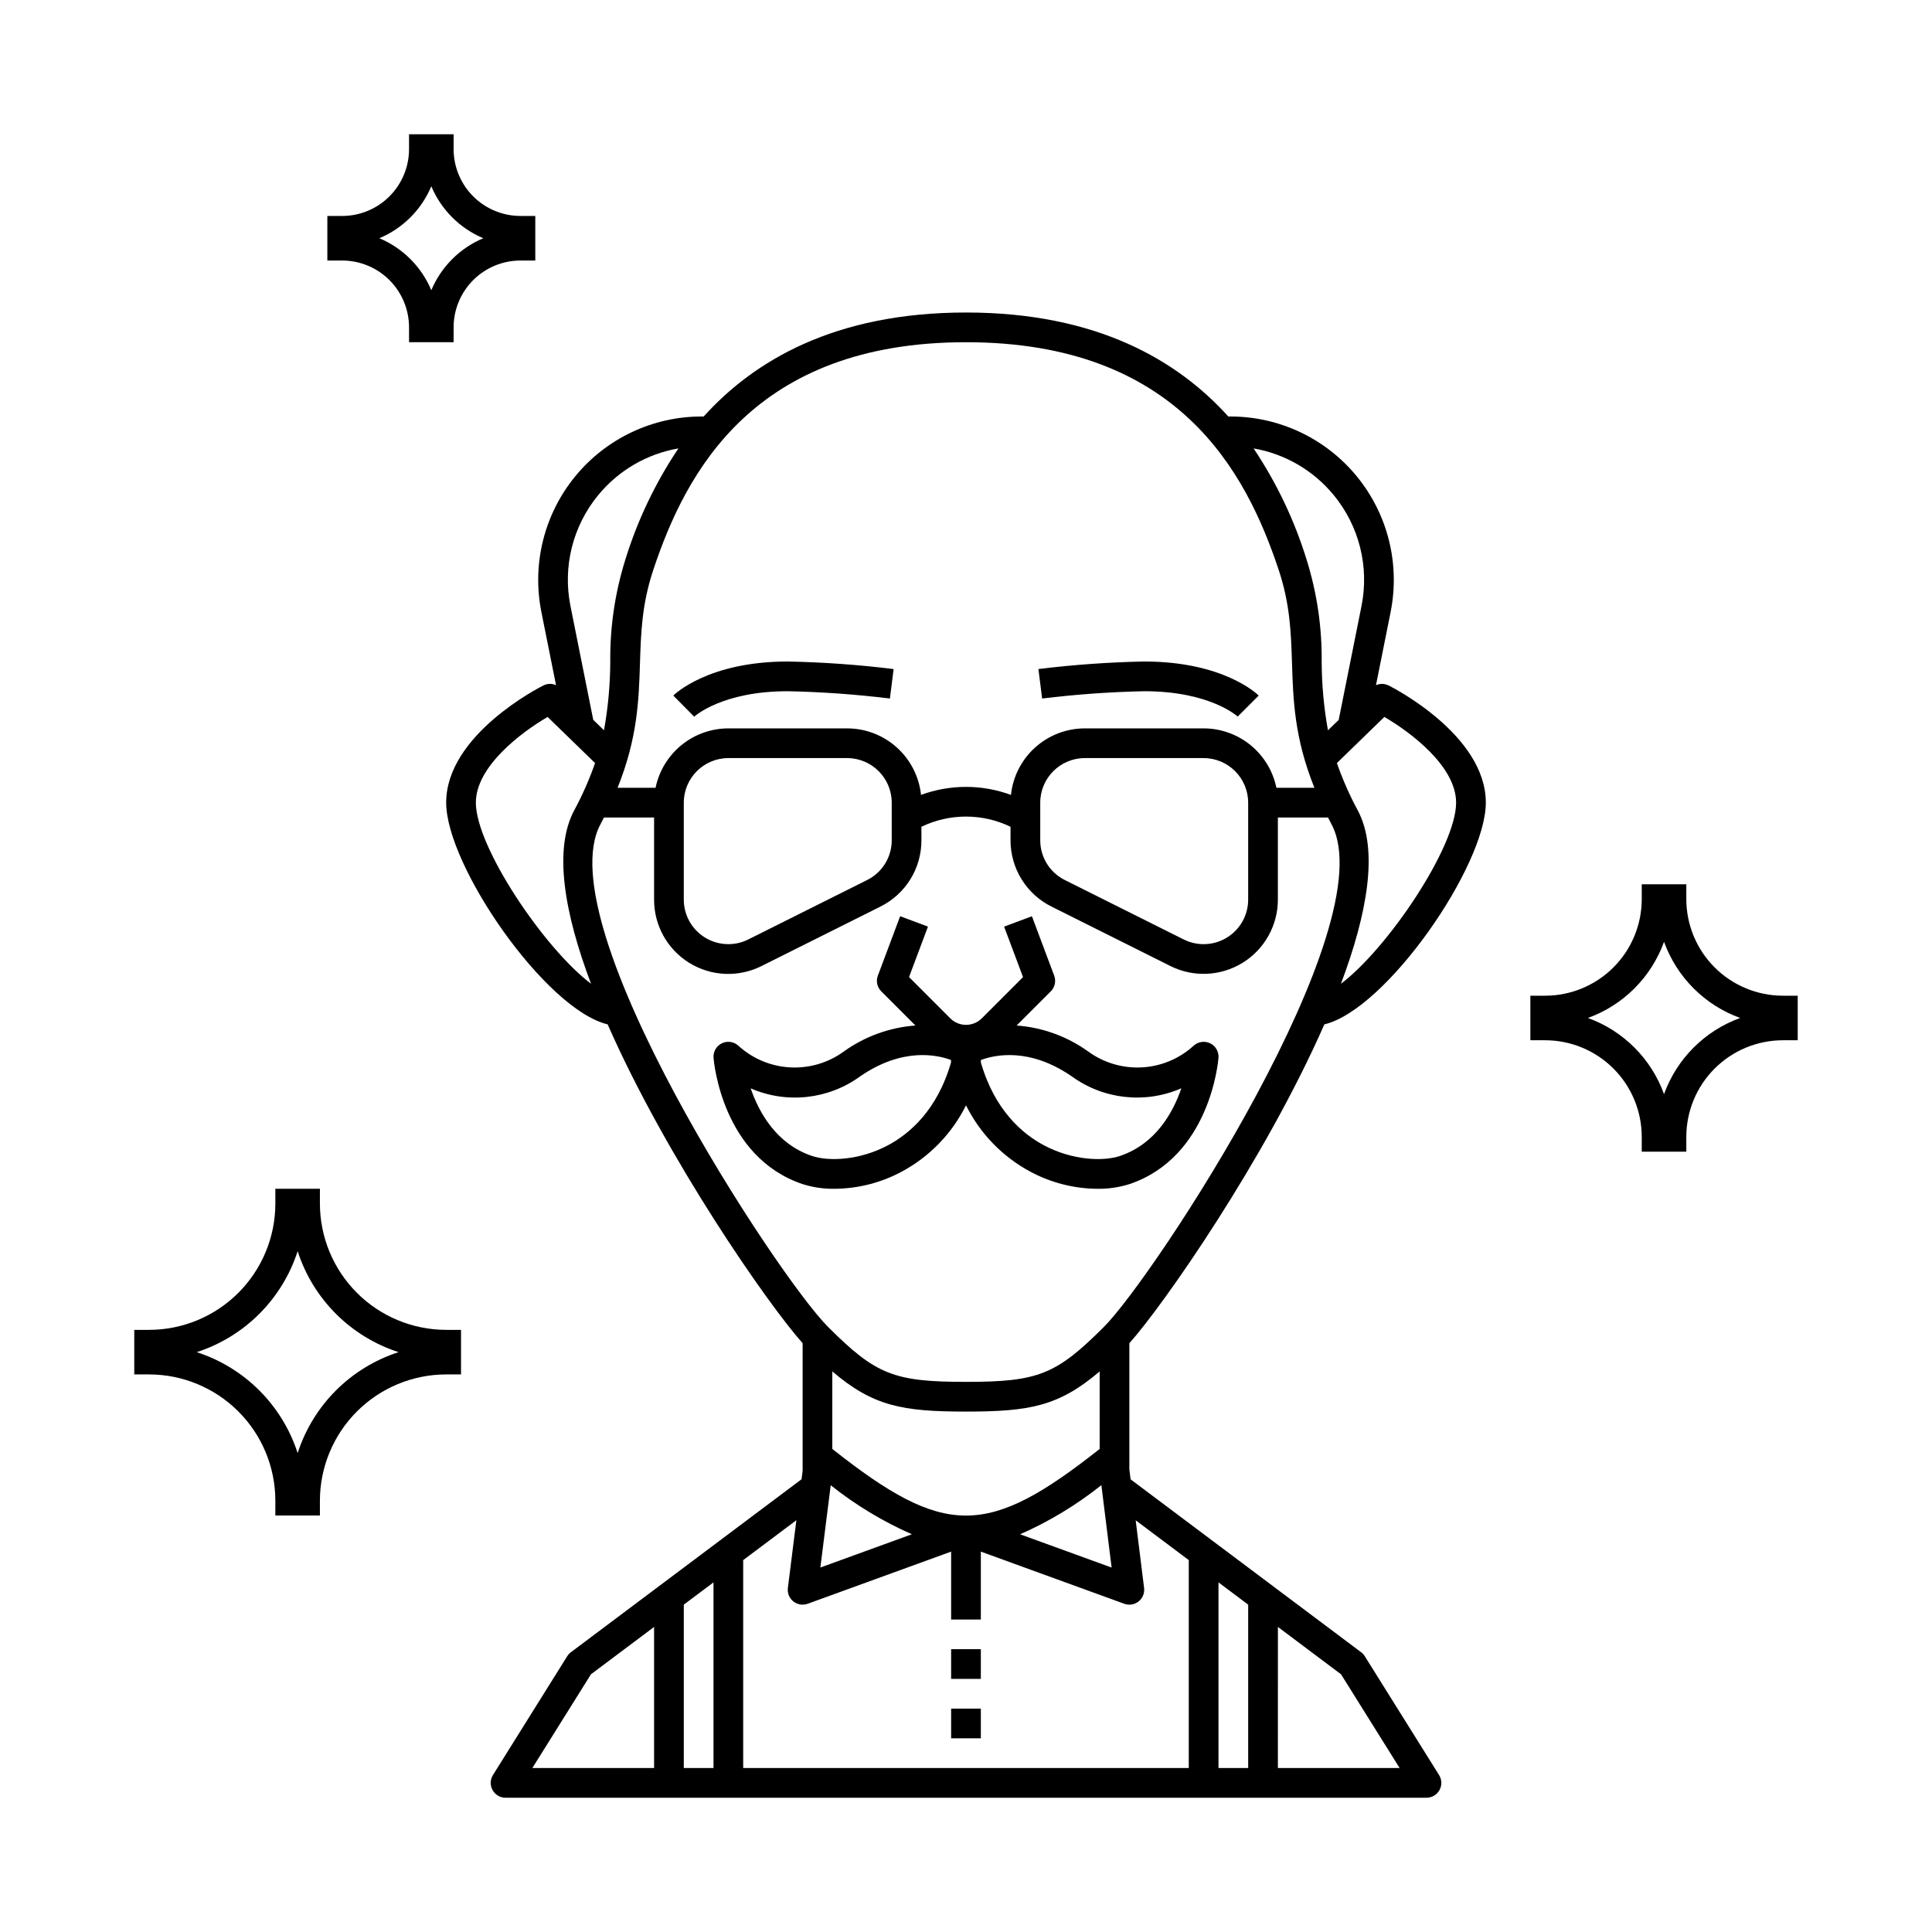
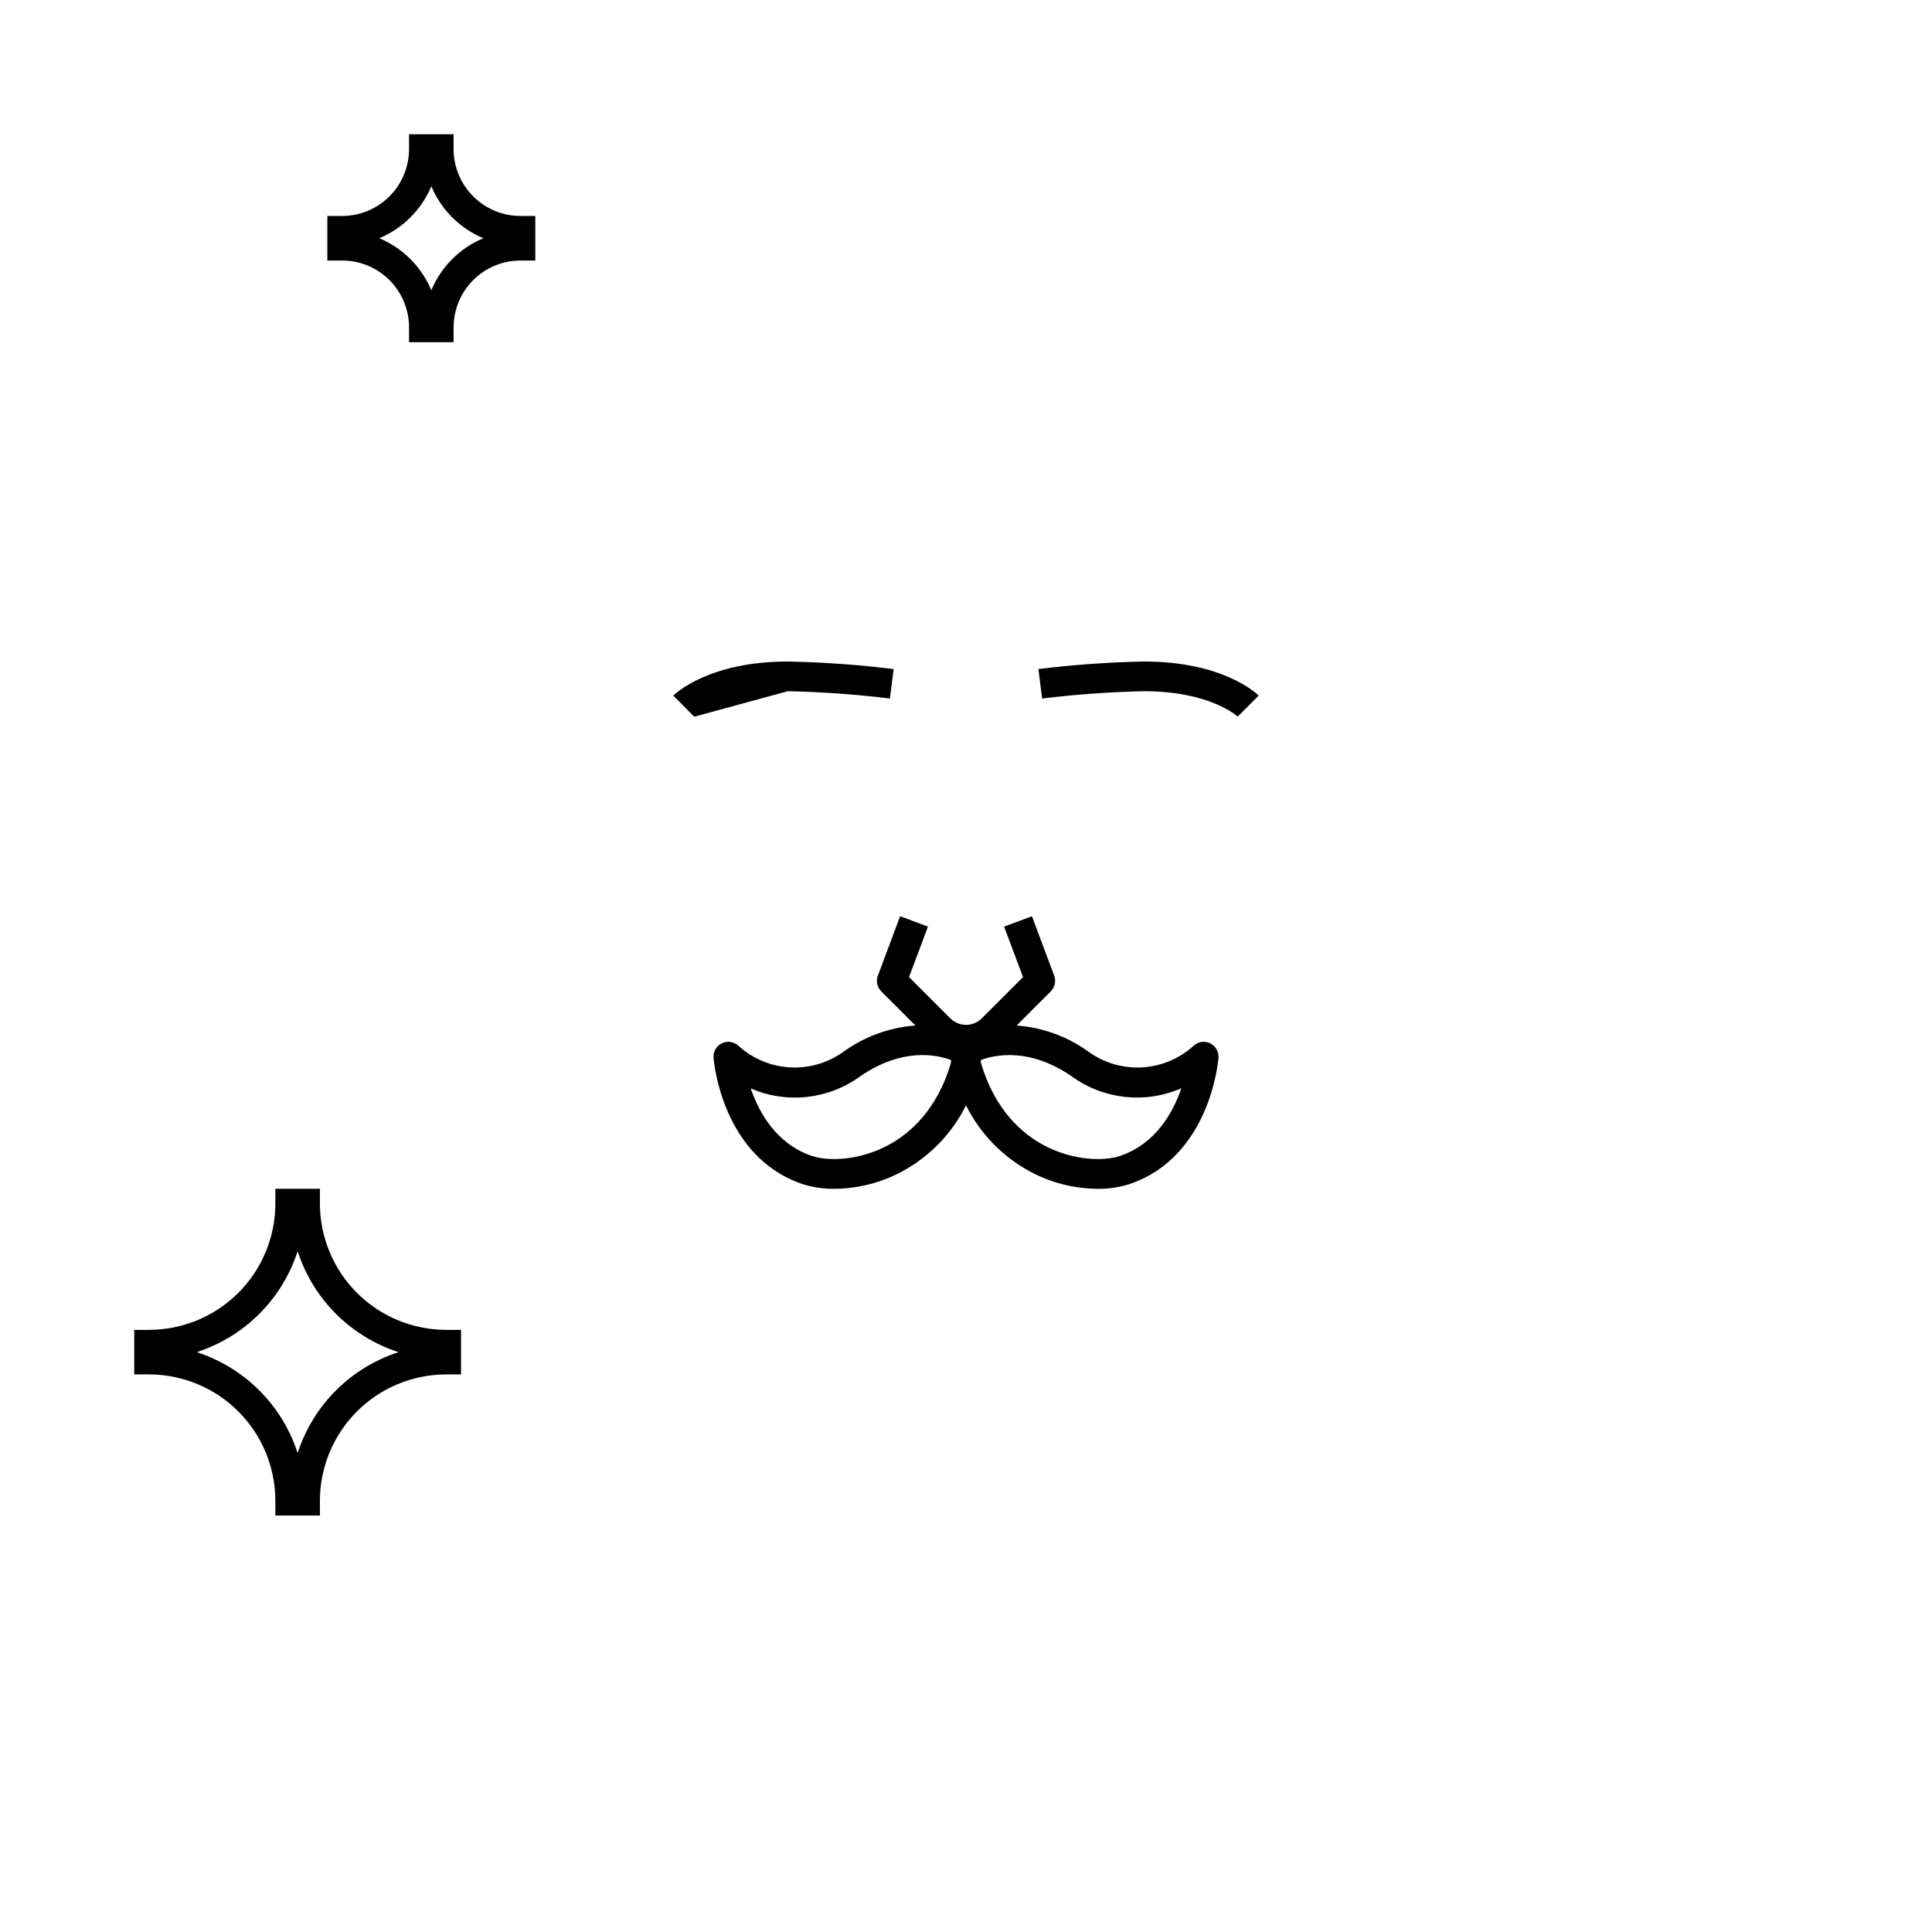
<svg xmlns="http://www.w3.org/2000/svg" fill="#000000" width="800px" height="800px" version="1.1" viewBox="144 144 512 512">
  <g>
-     <path d="m352.77 327.18c9.051 0.188 18.082 0.836 27.066 1.934l0.984-7.812-0.004 0.004c-9.309-1.148-18.668-1.816-28.047-2-21.066 0-29.969 8.66-30.336 9.023l5.539 5.602c0.066-0.059 7.281-6.75 24.797-6.75z" />
+     <path d="m352.77 327.18c9.051 0.188 18.082 0.836 27.066 1.934l0.984-7.812-0.004 0.004c-9.309-1.148-18.668-1.816-28.047-2-21.066 0-29.969 8.66-30.336 9.023l5.539 5.602z" />
    <path d="m447.23 327.18c17.516 0 24.73 6.691 24.77 6.719l5.566-5.566c-0.367-0.367-9.27-9.027-30.336-9.027-9.375 0.184-18.734 0.852-28.039 2l0.984 7.812c8.98-1.102 18.008-1.746 27.055-1.938z" />
-     <path d="m505.68 582.91c-0.258-0.414-0.594-0.773-0.984-1.062l-61.078-45.809-0.324-2.621v-33.457c8.938-9.957 35.93-48.656 51.672-84.488 16.449-3.938 42.793-42.016 42.793-58.762 0-17.969-24.738-30.547-25.789-31.074v0.004c-1.043-0.512-2.262-0.535-3.324-0.062l3.891-19.418-0.004-0.004c2.539-12.719-0.758-25.91-8.984-35.941-8.227-10.027-20.516-15.844-33.488-15.844h-0.547c-13.301-14.727-34.656-27.555-69.512-27.555s-56.215 12.828-69.516 27.555h-0.547c-12.973 0-25.258 5.816-33.484 15.844-8.227 10.031-11.523 23.219-8.988 35.938l3.887 19.414v0.004c-1.062-0.477-2.281-0.449-3.324 0.062-1.051 0.527-25.789 13.105-25.789 31.074 0 16.746 26.344 54.836 42.793 58.762 15.742 35.832 42.734 74.531 51.672 84.488v33.789l-0.285 2.266-61.117 45.836c-0.391 0.289-0.727 0.648-0.984 1.062l-19.68 31.488c-0.758 1.215-0.797 2.742-0.102 3.996 0.695 1.254 2.016 2.027 3.445 2.023h244.04c1.43 0.004 2.754-0.77 3.449-2.023 0.695-1.254 0.656-2.781-0.105-3.996zm-30.898-13.66v43.297h-7.871v-49.199zm-171.68-206.75c0.336-0.629 0.633-1.234 0.949-1.852l13.289-0.004v21.762c-0.016 6.824 3.512 13.172 9.32 16.762 5.809 3.59 13.062 3.906 19.16 0.84l31.488-15.742v-0.004c3.277-1.625 6.031-4.133 7.957-7.246 1.922-3.109 2.934-6.699 2.922-10.355v-3.559c7.461-3.598 16.152-3.598 23.613 0v3.559c-0.012 3.656 1 7.246 2.926 10.355 1.922 3.113 4.676 5.621 7.953 7.246l31.488 15.742v0.004c6.102 3.051 13.348 2.723 19.148-0.863 5.801-3.586 9.336-9.918 9.336-16.738v-21.762h13.289c0.316 0.617 0.613 1.223 0.949 1.852 14.199 26.621-47.02 119.82-60.316 133.12-12.684 12.684-17.469 14.594-36.578 14.594s-23.895-1.91-36.578-14.59c-13.301-13.301-74.516-106.5-60.316-133.12zm22.109 19.906v-25.695c0.008-6.519 5.289-11.801 11.809-11.809h31.488c6.516 0.008 11.801 5.289 11.809 11.809v9.949c0.016 4.477-2.516 8.574-6.527 10.562l-31.488 15.742c-3.66 1.832-8.008 1.637-11.488-0.516-3.484-2.152-5.602-5.953-5.602-10.043zm94.465-15.742v-9.953c0.008-6.519 5.289-11.801 11.809-11.809h31.488c6.516 0.008 11.797 5.289 11.805 11.809v25.695c0 4.09-2.117 7.891-5.598 10.043-3.484 2.152-7.832 2.348-11.492 0.516l-31.488-15.742c-4.008-1.988-6.539-6.086-6.523-10.562zm-19.68 151.42c16.895 0 24.602-1.426 35.426-10.641v20.543c-14.84 11.727-25.102 17.625-35.34 17.656h-0.172c-10.234-0.031-20.5-5.926-35.34-17.656v-20.543c10.824 9.215 18.527 10.641 35.426 10.641zm-35.848 19.52c6.578 5.238 13.809 9.602 21.504 12.992l-24.246 8.816zm71.727-0.027 2.715 21.844-24.254-8.82v0.004c7.711-3.394 14.949-7.773 21.539-13.023zm74.996-203.58c6.926 4.027 19.012 13.066 19.012 22.711 0 11.785-18.172 38.699-30.52 48 7.023-18.637 10-35.543 4.473-45.914v-0.004c-2.18-4.035-4.035-8.242-5.543-12.574zm-13.41-58.781h-0.004c6.746 8.191 9.445 18.988 7.352 29.395l-6.039 30.168-2.848 2.766c-1.078-5.977-1.637-12.031-1.664-18.105 0.098-9.129-1.23-18.219-3.938-26.941-3.227-10.523-7.981-20.52-14.109-29.664 8.34 1.445 15.879 5.84 21.246 12.383zm-97.465-40.523c56.258 0 74.234 34.406 82.852 60.285 3.043 9.125 3.281 16.691 3.543 24.703 0.309 9.809 0.629 19.887 5.941 33.094l-10.074-0.004c-0.914-4.441-3.332-8.434-6.844-11.301-3.512-2.867-7.906-4.438-12.441-4.441h-31.488c-4.867 0.004-9.555 1.809-13.168 5.066-3.613 3.254-5.894 7.731-6.406 12.566-7.691-2.836-16.141-2.836-23.832 0-0.512-4.836-2.793-9.312-6.406-12.566-3.613-3.258-8.301-5.062-13.164-5.066h-31.488c-4.535 0.004-8.93 1.574-12.445 4.441-3.512 2.867-5.93 6.859-6.844 11.301h-10.07c5.312-13.203 5.633-23.285 5.941-33.094 0.254-8.012 0.492-15.578 3.543-24.703 8.617-25.879 26.594-60.281 82.852-60.281zm-97.465 40.523c5.371-6.547 12.914-10.941 21.258-12.383-6.133 9.141-10.895 19.129-14.125 29.652-2.707 8.723-4.035 17.812-3.938 26.941-0.027 6.074-0.586 12.129-1.664 18.105l-2.848-2.766-6.035-30.156c-2.094-10.406 0.605-21.203 7.352-29.395zm-32.426 81.492c0-9.617 12.09-18.668 19.016-22.707l12.574 12.215 0.004-0.004c-1.512 4.336-3.367 8.539-5.547 12.578-5.531 10.371-2.559 27.277 4.473 45.914-12.348-9.297-30.52-36.211-30.52-47.996zm62.977 206.64v49.199h-7.871v-43.297zm-32.473 24.355 16.73-12.547v37.391h-32.262zm40.344 24.844v-55.105l14.094-10.57-2.254 17.953v0.004c-0.141 1.117 0.207 2.246 0.957 3.09 0.746 0.848 1.82 1.332 2.949 1.332 0.457 0 0.914-0.078 1.344-0.234l38.016-13.824v17.996h7.871v-17.996l38.016 13.824c1.289 0.469 2.727 0.23 3.797-0.621 1.074-0.855 1.621-2.207 1.453-3.566l-2.231-17.938 14.07 10.551v55.105zm141.7 0 0.004-37.391 16.727 12.547 15.531 24.844z" />
-     <path d="m396.06 581.05h7.871v7.871h-7.871z" />
-     <path d="m396.06 596.8h7.871v7.871h-7.871z" />
    <path d="m356.66 457.79c2.75 0.871 5.625 1.293 8.508 1.254 6.227-0.047 12.344-1.609 17.824-4.559 7.352-3.953 13.293-10.086 17.012-17.559 3.715 7.473 9.656 13.605 17.004 17.559 5.484 2.949 11.602 4.516 17.828 4.559 2.887 0.039 5.762-0.383 8.516-1.254 21.254-7.191 23.473-32.379 23.559-33.457v0.004c0.125-1.625-0.762-3.16-2.231-3.863-1.473-0.699-3.223-0.422-4.406 0.699-3.762 3.41-8.582 5.422-13.652 5.695-5.07 0.277-10.082-1.199-14.191-4.176-5.578-4.023-12.16-6.418-19.016-6.922l9.055-9.055v0.004c1.09-1.094 1.441-2.719 0.902-4.164l-5.902-15.742-7.371 2.754 5.016 13.371-10.93 10.934-0.004-0.004c-2.309 2.305-6.043 2.305-8.348 0l-10.93-10.934 5.016-13.371-7.371-2.754-5.902 15.742-0.008 0.004c-0.539 1.445-0.188 3.07 0.906 4.164l9.055 9.055-0.004-0.004c-6.856 0.504-13.441 2.898-19.02 6.918-4.109 2.981-9.117 4.453-14.184 4.18-5.066-0.273-9.887-2.281-13.652-5.684-1.176-1.129-2.93-1.414-4.406-0.715-1.473 0.699-2.363 2.234-2.238 3.863 0.094 1.082 2.305 26.266 23.566 33.457zm100.41-25.383c-2.215 6.477-6.824 14.738-16.258 17.93-4.371 1.477-12.531 1.227-20.125-2.801-5.644-2.996-13.09-9.25-16.75-21.992l0.012-0.633c3.789-1.406 12.875-3.344 24.008 4.289v-0.004c8.445 6.172 19.527 7.394 29.113 3.211zm-85.055-3.211c11.137-7.625 20.227-5.695 24.008-4.289l0.012 0.633c-3.66 12.75-11.109 18.992-16.75 21.992-7.594 4.031-15.742 4.281-20.125 2.801-9.379-3.172-13.992-11.434-16.223-17.91v0.004c9.582 4.168 20.656 2.938 29.086-3.231z" />
    <path d="m264.21 234.69h-11.809v-3.938c-0.004-4.695-1.875-9.199-5.195-12.52-3.32-3.32-7.82-5.188-12.516-5.191h-3.938v-11.809h3.938c4.695-0.004 9.195-1.875 12.516-5.195 3.32-3.32 5.191-7.82 5.195-12.516v-3.938h11.809v3.938c0.004 4.695 1.871 9.195 5.191 12.516 3.32 3.32 7.824 5.191 12.52 5.195h3.938v11.809h-3.938c-4.695 0.004-9.199 1.871-12.52 5.191-3.32 3.32-5.188 7.824-5.191 12.52zm-19.68-27.555c6.219 2.609 11.164 7.559 13.773 13.777 2.613-6.219 7.559-11.168 13.777-13.777-6.219-2.609-11.164-7.555-13.777-13.773-2.609 6.219-7.555 11.164-13.773 13.773z" />
    <path d="m228.78 545.63h-11.809v-3.938c-0.008-8.871-3.535-17.375-9.809-23.645-6.273-6.273-14.777-9.801-23.645-9.812h-3.938v-11.809h3.938c8.867-0.008 17.371-3.535 23.645-9.809 6.273-6.273 9.801-14.777 9.809-23.645v-3.938h11.809v3.938c0.012 8.867 3.539 17.371 9.812 23.645 6.269 6.273 14.773 9.801 23.645 9.809h3.938v11.809h-3.938c-8.871 0.012-17.375 3.539-23.645 9.812-6.273 6.269-9.801 14.773-9.812 23.645zm-32.652-43.297c12.695 4.102 22.648 14.051 26.75 26.746 4.102-12.695 14.051-22.645 26.746-26.746-12.695-4.102-22.645-14.055-26.746-26.75-4.102 12.695-14.055 22.648-26.75 26.75z" />
-     <path d="m590.89 449.2h-11.809v-3.938c-0.008-6.781-2.703-13.285-7.5-18.082-4.797-4.797-11.301-7.492-18.082-7.5h-3.938v-11.809h3.938c6.781-0.008 13.285-2.707 18.082-7.504 4.797-4.797 7.492-11.297 7.5-18.082v-3.938h11.809v3.938c0.008 6.785 2.707 13.285 7.504 18.082 4.797 4.797 11.297 7.496 18.082 7.504h3.938v11.809h-3.938c-6.785 0.008-13.285 2.703-18.082 7.5-4.797 4.797-7.496 11.301-7.504 18.082zm-26.078-35.426c9.387 3.398 16.777 10.789 20.176 20.176 3.398-9.387 10.789-16.777 20.176-20.176-9.387-3.398-16.777-10.789-20.176-20.176-3.398 9.387-10.789 16.777-20.176 20.176z" />
  </g>
</svg>